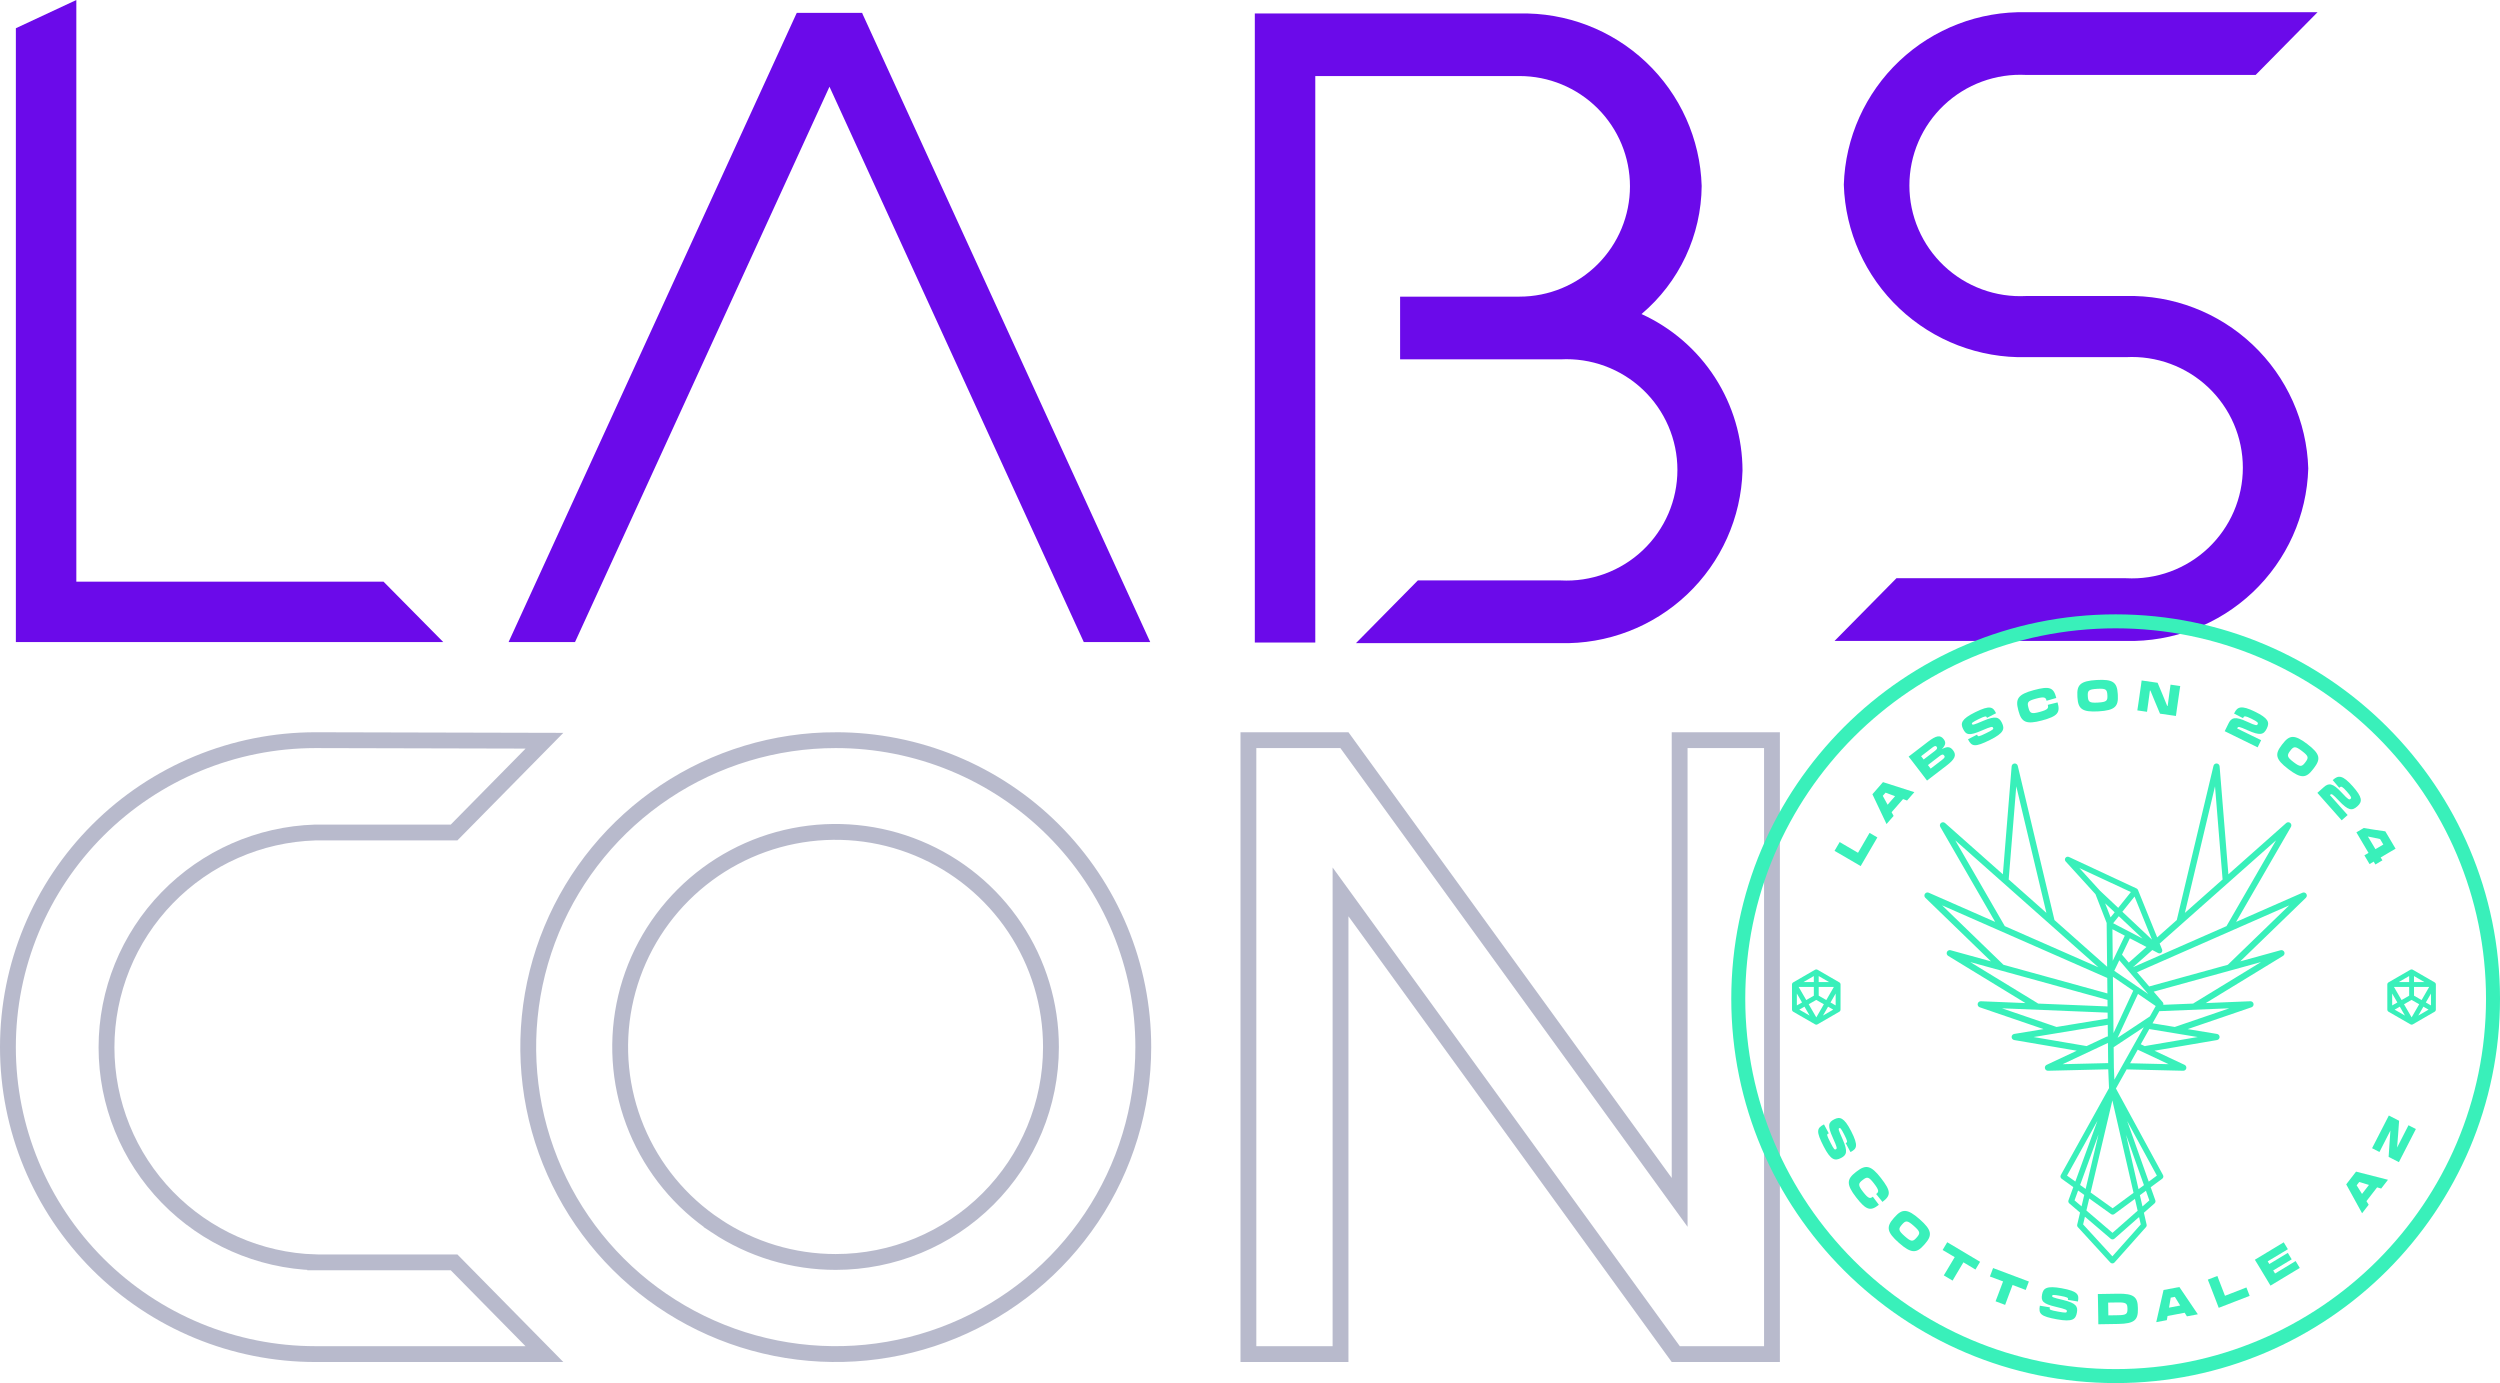
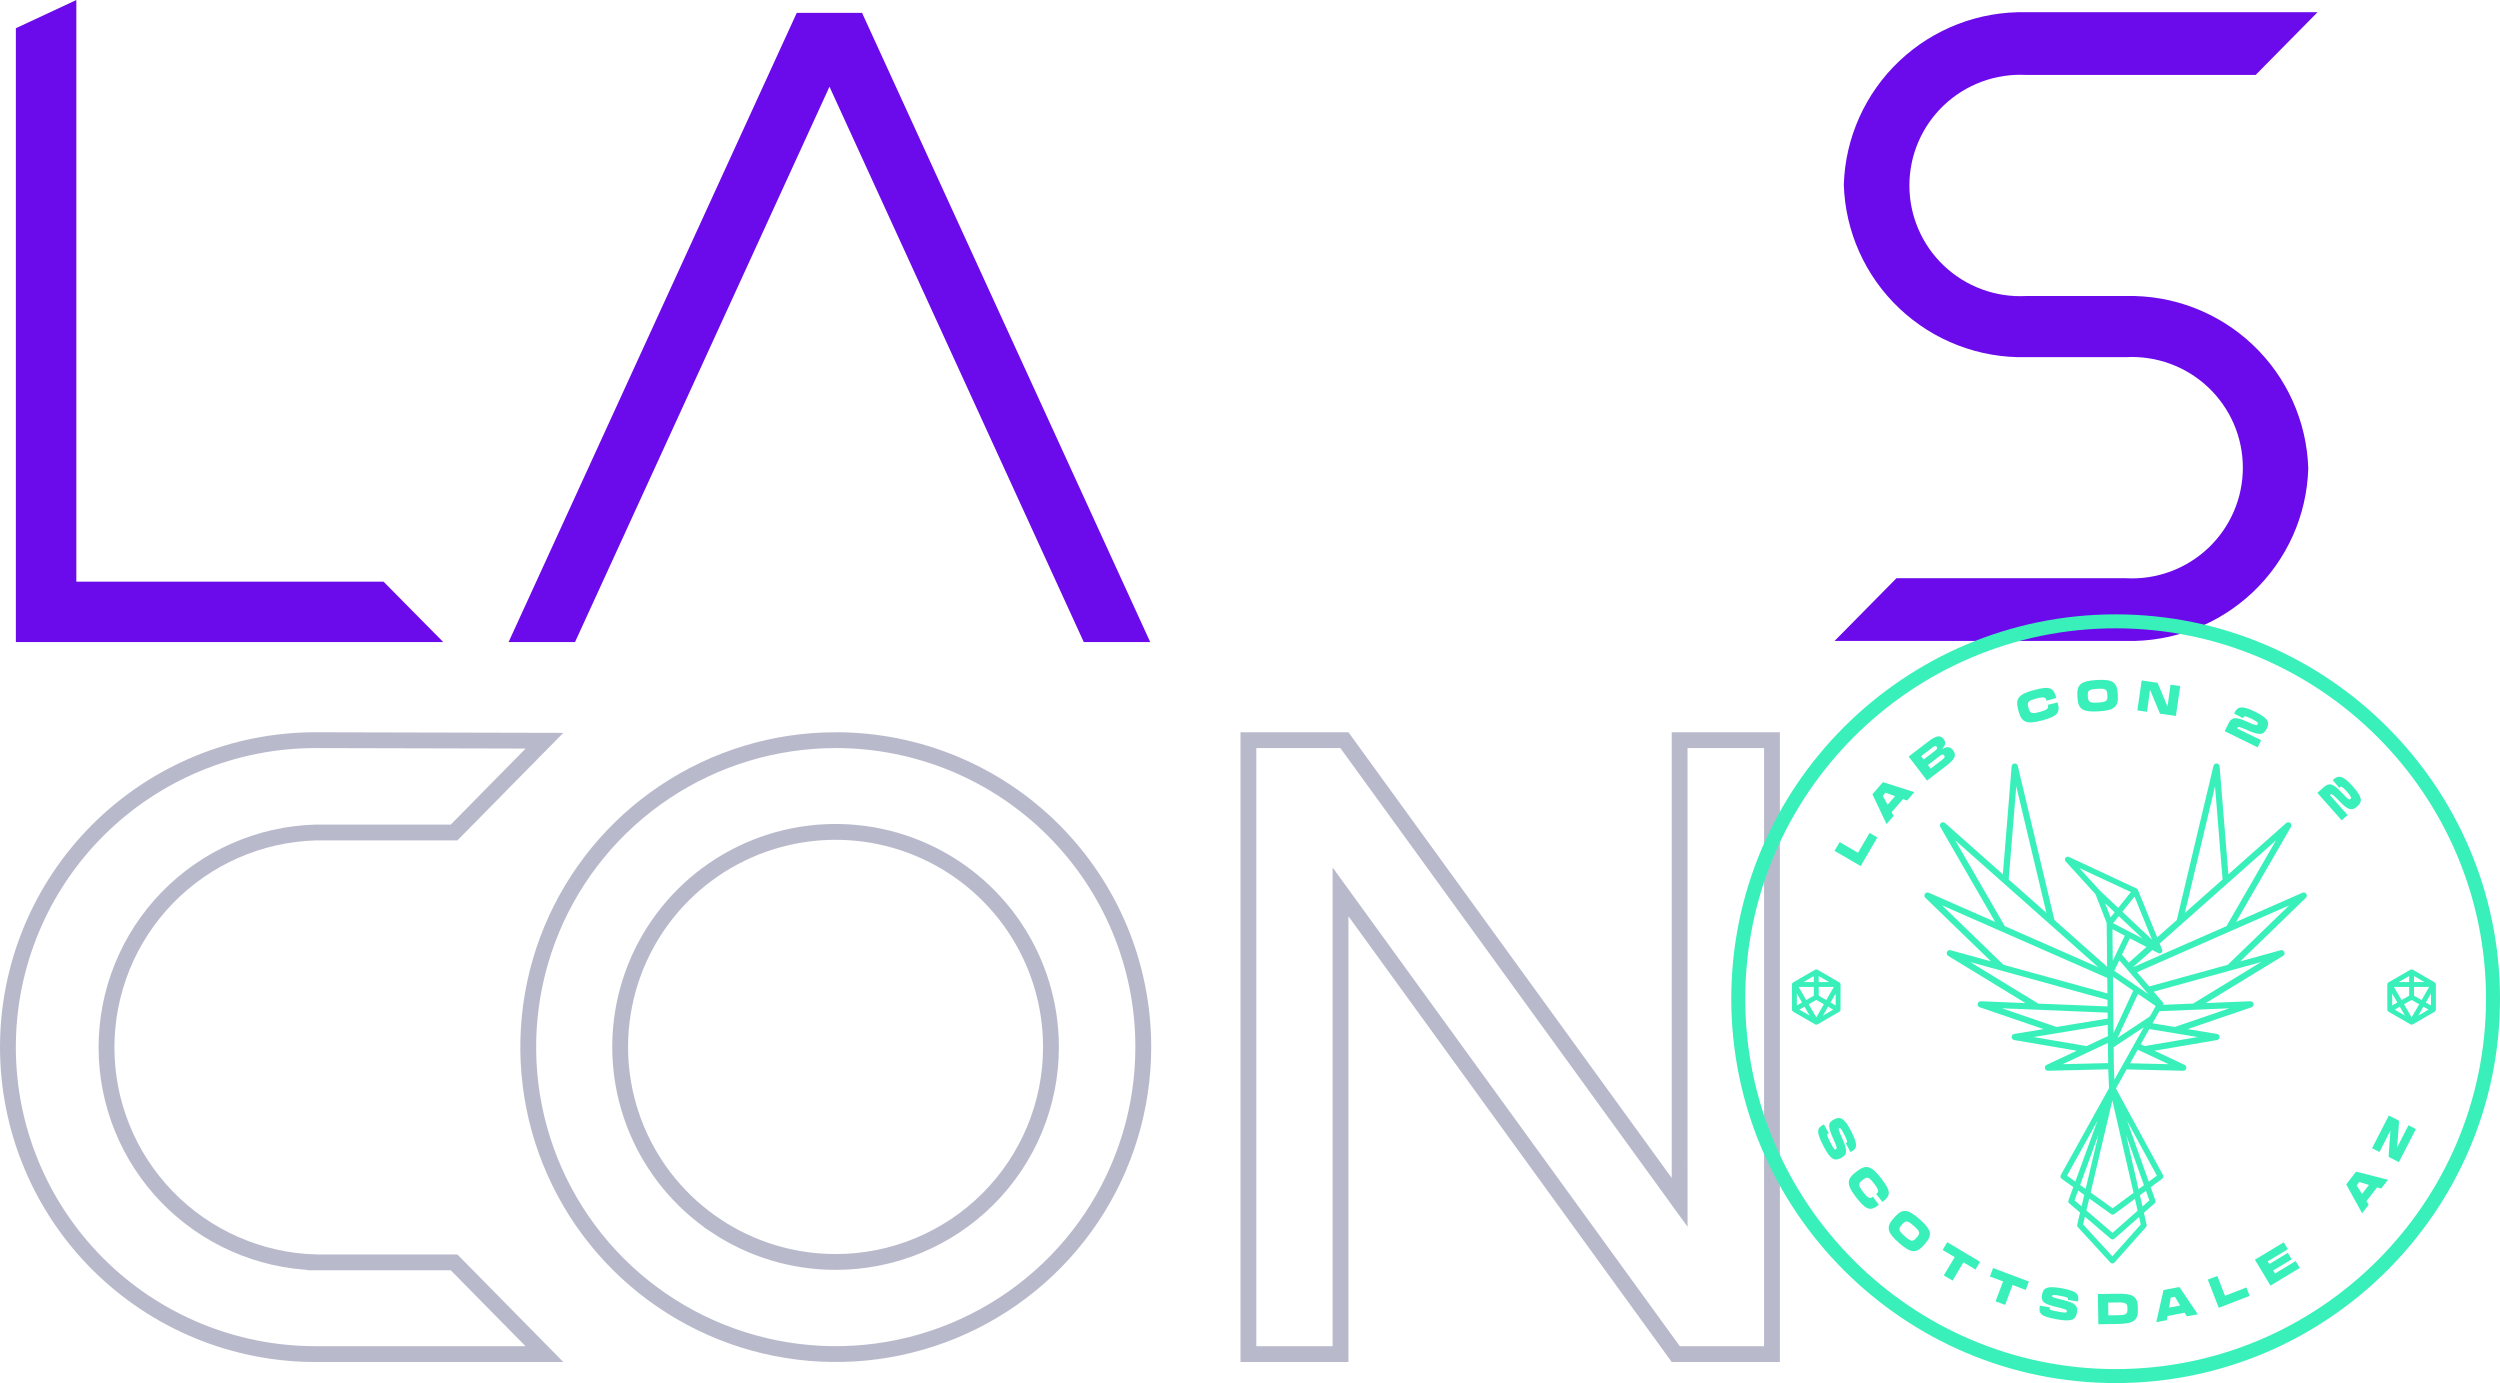
<svg xmlns="http://www.w3.org/2000/svg" id="Layer_2" viewBox="0 0 540.461 298.999">
  <defs>
    <style>.cls-1{fill:none;stroke:#b8bacc;stroke-width:3.424px;}.cls-2{fill:#39f0ba;}.cls-2,.cls-3{stroke-width:0px;}.cls-3{fill:#6b0aea;}</style>
  </defs>
  <g id="Layer_1-2">
    <path class="cls-1" d="M180.679,160.012h.001c8.732-.006,17.38,1.707,25.449,5.04,8.069,3.334,15.399,8.222,21.573,14.386,6.174,6.163,11.071,13.481,14.41,21.535,3.339,8.053,5.055,16.684,5.049,25.4v.001c0,13.124-3.899,25.955-11.203,36.867-7.305,10.913-17.688,19.419-29.837,24.441-12.149,5.024-25.516,6.337-38.413,3.776-12.897-2.561-24.744-8.881-34.042-18.162-9.297-9.281-15.629-21.105-18.194-33.978-2.564-12.872-1.248-26.215,3.783-38.34,5.032-12.126,13.553-22.49,24.486-29.782,10.933-7.292,23.787-11.184,36.937-11.184ZM154.793,265.002c7.665,5.104,16.674,7.823,25.886,7.814,12.337,0,24.17-4.893,32.895-13.602,8.724-8.709,13.627-20.521,13.627-32.84.009-9.199-2.716-18.193-7.829-25.844-5.114-7.652-12.386-13.618-20.896-17.141-8.51-3.524-17.877-4.447-26.913-2.656-9.037,1.792-17.338,6.22-23.854,12.724-6.516,6.503-10.952,14.791-12.748,23.814-1.795,9.022-.869,18.373,2.661,26.869,3.531,8.497,9.507,15.756,17.172,20.861Z" />
    <path class="cls-1" d="M68.141,272.902h30.022l19.532,19.832h-49.501c-17.633,0-34.544-6.992-47.011-19.438-12.468-12.445-19.471-29.324-19.471-46.923s7.003-34.478,19.471-46.923c12.467-12.445,29.377-19.438,47.009-19.438h.002l49.512.12-19.543,19.841h-29.995l-.027.001c-12.092.376-23.564,5.435-31.986,14.107-8.422,8.672-13.131,20.278-13.131,32.357s4.71,23.683,13.131,32.356c8.421,8.672,19.893,13.732,31.986,14.108Z" />
    <path class="cls-1" d="M363.112,254.661v-94.648h19.961v132.722h-20.798l-69.377-95.654-3.097-4.271v99.924h-19.916v-132.722h20.755l69.376,95.654,3.097,4.271v-5.276Z" />
-     <path class="cls-3" d="M354.87,67.892c4.037-3.41,7.288-7.649,9.533-12.428,2.244-4.779,3.428-9.986,3.473-15.264-.312-10.156-4.635-19.777-12.028-26.763-7.392-6.986-17.253-10.768-27.429-10.521h-57.148v135.987h13.073V16.439h44.143c6.335,0,12.411,2.512,16.891,6.984,4.479,4.472,6.996,10.537,6.996,16.861s-2.517,12.389-6.996,16.861c-4.479,4.472-10.556,6.984-16.891,6.984h-25.807v13.558h34.704c3.25-.173,6.503.317,9.558,1.44,3.054,1.123,5.849,2.855,8.211,5.091,2.362,2.236,4.243,4.929,5.529,7.914,1.286,2.986,1.948,6.201,1.948,9.451s-.662,6.466-1.948,9.451c-1.286,2.986-3.167,5.679-5.529,7.915-2.362,2.236-5.157,3.968-8.211,5.09-3.055,1.123-6.308,1.614-9.558,1.44h-30.867l-13.378,13.558h44.142c10.175.256,20.038-3.525,27.427-10.513,7.39-6.989,11.703-16.615,11.996-26.771-.01-7.138-2.072-14.124-5.944-20.126-3.87-6.002-9.385-10.769-15.89-13.735Z" />
    <path class="cls-3" d="M459.589,63.994h-21.561c-3.252.173-6.504-.317-9.559-1.44-3.054-1.123-5.849-2.855-8.211-5.091-2.362-2.236-4.243-4.929-5.529-7.914-1.285-2.986-1.948-6.201-1.948-9.451s.663-6.465,1.948-9.451c1.286-2.986,3.167-5.678,5.529-7.914,2.362-2.236,5.157-3.968,8.211-5.091,3.055-1.123,6.308-1.612,9.559-1.44h49.608l13.379-13.558h-62.954c-10.177-.246-20.037,3.536-27.429,10.521-7.393,6.986-11.716,16.607-12.027,26.763.31,10.157,4.633,19.778,12.027,26.763,7.392,6.986,17.253,10.768,27.429,10.521h21.562c3.252-.173,6.503.317,9.558,1.44,3.055,1.123,5.849,2.855,8.211,5.091,2.362,2.236,4.244,4.929,5.531,7.914,1.285,2.986,1.948,6.201,1.948,9.451s-.663,6.465-1.948,9.451c-1.286,2.985-3.168,5.679-5.531,7.915s-5.156,3.968-8.211,5.091c-3.055,1.122-6.307,1.613-9.558,1.439h-49.643l-13.379,13.558h62.987c10.173.246,20.03-3.537,27.418-10.524,7.386-6.987,11.704-16.607,12.005-26.761-.31-10.15-4.63-19.767-12.015-26.751-7.385-6.984-17.236-10.771-27.407-10.533Z" />
    <path class="cls-3" d="M186.383,2.779h-14.125l-.136.271-62.173,135.75h14.363l55.008-120.057,54.975,120.057h14.363L186.484,3.051l-.102-.271Z" />
-     <path class="cls-3" d="M16.502,125.75V0L3.429,6.101v132.7h92.393l-12.903-13.05H16.502Z" />
+     <path class="cls-3" d="M16.502,125.75V0L3.429,6.101v132.7h92.393l-12.903-13.05Z" />
    <path class="cls-2" d="M457.368,132.813c-45.817,0-83.093,37.276-83.093,83.093s37.276,83.093,83.093,83.093,83.093-37.276,83.093-83.093-37.276-83.093-83.093-83.093ZM457.368,295.975c-44.151,0-80.069-35.919-80.069-80.07s35.919-80.07,80.069-80.07,80.07,35.919,80.07,80.07-35.919,80.07-80.07,80.07Z" />
    <path class="cls-2" d="M526.542,218.473c.01-.024.023-.046.03-.072.005-.021.005-.043.009-.064.003-.024.01-.048.01-.072l.005-5.436c0-.188-.1-.362-.263-.456l-4.724-2.732c-.041-.024-.084-.041-.128-.053-.121-.033-.251-.017-.365.039-.011.005-.022.007-.033.013-0,0-0.0 0-0.0 0h-0l-4.724,2.732c-.005.003-.008.007-.013.01-.034.021-.067.045-.096.074-.026.026-.048.057-.068.089-.005.007-.011.013-.015.02-.003.005-.004.01-.006.015-.019.036-.036.073-.046.112-.009.035-.012.071-.014.106-.001.01-.004.019-.004.03l.006,5.436c0,.03.007.059.012.087.003.016.002.033.007.049.011.04.027.077.047.112.002.004.003.009.005.013.045.079.111.145.192.192 0.0 0.0.001 0.0.001.001l4.729,2.726c.04.023.082.041.127.052.045.012.09.018.136.018h.001c.014,0,.026-.004.04-.005.032-.003.065-.004.096-.013.045-.012.088-.03.128-.053l4.706-2.726s0-0.0 0-0.0 0-0.0 0-0h0c.009-.005.016-.013.025-.019.03-.02.06-.04.085-.065.011-.011.018-.025.028-.037.019-.023.039-.045.054-.071.01-.017.015-.036.022-.054ZM520.823,215.253l-1.641.941-1.647-2.839h3.287l.001,1.898ZM521.875,215.253l-.001-1.898h3.279l-1.637,2.84-1.64-.942ZM521.873,212.303l-.001-1.294,2.237,1.294h-2.236ZM520.821,212.303h-2.24l2.239-1.295.001,1.295ZM517.15,214.787l1.12,1.93-.584.335-.533.306-.003-2.57ZM521.349,216.164l1.641.942-1.634,2.834-1.646-2.837,1.639-.94ZM523.903,217.63l1.109.637-2.216,1.284,1.107-1.92ZM524.428,216.719l1.113-1.931-.003,2.569-1.111-.638ZM518.797,217.627l1.117,1.925-2.231-1.286,1.114-.639Z" />
    <path class="cls-2" d="M392.795,221.499c.045-.012.088-.03.128-.053l4.706-2.726s0-0.0 0-0.0 0-0.0 0-0h0c.009-.005.016-.013.025-.019.03-.02.06-.04.085-.065.011-.011.018-.025.028-.037.019-.023.039-.045.054-.071.01-.017.015-.036.022-.054.01-.024.023-.046.03-.072.005-.021.005-.043.009-.064.003-.024.01-.048.01-.072l.006-5.436c0-.188-.1-.362-.263-.456l-4.724-2.732c-.041-.024-.084-.041-.128-.053-.121-.032-.249-.017-.363.038-.011.005-.024.008-.035.015-0,0-0.0 0-0.0 0h-0l-4.724,2.732c-.005.003-.008.007-.013.01-.034.021-.067.045-.096.074-.026.026-.048.057-.068.089-.005.007-.011.013-.015.02-.003.005-.004.01-.006.015-.019.036-.036.073-.046.112-.009.035-.012.071-.014.106-.001.01-.004.019-.004.03l.006,5.436c0,.03.007.059.012.087.003.016.002.033.007.049.011.04.027.077.047.112.002.004.003.009.005.013.045.079.111.145.192.192 0.0 0.0.001 0.0.001.001l4.729,2.726c.04.023.082.041.127.052.045.012.09.018.136.018h.001c.014,0,.026-.004.04-.005.032-.003.065-.004.096-.013ZM396.84,217.357l-1.111-.638,1.113-1.931-.003,2.569ZM393.176,215.253l-.001-1.898h3.279l-1.637,2.84-1.64-.942ZM392.124,215.253l-1.641.941-1.647-2.839h3.287l.001,1.898ZM393.174,212.303l-.001-1.294,2.237,1.294h-2.236ZM392.122,212.303h-2.24l2.239-1.295.001,1.295ZM388.451,214.787l1.12,1.93-.584.335-.533.306-.003-2.57ZM392.65,216.164l1.641.942-1.634,2.834-1.646-2.837,1.639-.94ZM395.204,217.63l1.109.637-2.216,1.284,1.107-1.92ZM390.098,217.627l1.117,1.925-2.231-1.286,1.114-.639Z" />
    <path class="cls-2" d="M401.001,186.5c.525.306.899.524,1.244.736l3.612-6.196-1.686-.983c-.363.641-1.073,1.858-1.671,2.884l-.825,1.416-3.014-1.757c-.382-.223-.668-.39-.95-.564l-1.113,1.909c.291.159.577.326.967.553l3.436,2.003Z" />
    <path class="cls-2" d="M409.368,176.39l-.433-.805,2.476-2.836.863.313,1.58-1.81c-1.312-.4-5.24-1.667-6.781-2.17l-2.288,2.621c.706,1.459,2.478,5.194,3.052,6.441l1.532-1.754ZM407.625,171.361c.663.248,1.378.507,2.061.76l-1.616,1.851-.023-.044c-.343-.629-.687-1.284-1.021-1.881l.599-.686Z" />
    <path class="cls-2" d="M415.703,167.576c.375.489.655.855.889,1.174l4.257-3.267c1.789-1.373,2.166-2.242,1.376-3.272l-.017-.022c-.538-.701-1.144-.932-2.41-.239.957-.99.837-1.571.389-2.154l-.005-.007c-.723-.942-1.594-.807-3.383.566l-4.184,3.21c.203.25.411.52.68.871l2.409,3.14ZM419.253,163.494c.57-.437.805-.478,1.04-.171l.011.015c.207.27.112.494-.457.931l-2.468,1.894-.594-.774,2.468-1.894ZM417.756,161.603c.518-.398.741-.395.909-.175l.005.007c.202.263.152.486-.366.884l-2.439,1.871-.549-.715,2.439-1.872Z" />
-     <path class="cls-2" d="M428.412,157.939c2.104-.917,2.318-.879,2.437-.64l.02.041c.131.264.085.379-1.459,1.142-1.626.804-1.778.787-1.925.49l-.077-.157-1.956,1.009c.796,1.609,1.495,1.757,4.747.149,3.062-1.514,3.227-2.408,2.574-3.728-.588-1.188-1.315-1.579-4.058-.397-2.1.905-2.281.912-2.396.681-.106-.215.03-.374,1.417-1.06,1.403-.694,1.63-.672,1.756-.417l.069.14,1.956-1.008c-.657-1.329-1.244-1.83-4.537-.201-2.98,1.473-3.194,2.391-2.59,3.613.645,1.304,1.315,1.517,4.022.343Z" />
    <path class="cls-2" d="M436.382,153.745c.633,2.365,1.632,2.927,5.047,2.012,3.423-.917,4.018-1.687,3.384-3.909l-2.117.529c.181.676.134,1.031-1.761,1.539-1.805.483-2.096.285-2.408-.88l-.01-.036c-.315-1.174-.195-1.472,1.611-1.956,1.921-.515,2.123-.255,2.312.448l2.098-.6c-.579-2.304-1.444-2.615-4.867-1.698-3.414.915-4.001,1.891-3.365,4.266l.076.284Z" />
    <path class="cls-2" d="M449.113,150.799c.144,2.444,1.009,3.195,4.556,2.986,3.556-.21,4.317-1.057,4.173-3.501l-.017-.294c-.145-2.453-1-3.196-4.556-2.986-3.546.209-4.318,1.048-4.173,3.501l.017.294ZM453.381,148.916c1.893-.112,2.128.133,2.199,1.336l.002.037c.071,1.204-.134,1.483-2.026,1.595-1.884.111-2.129-.142-2.2-1.345l-.002-.037c-.071-1.204.143-1.475,2.027-1.586Z" />
    <path class="cls-2" d="M464.426,151.919c.051-.355.215-1.624.352-2.637l.109.016c.287.72.618,1.521.985,2.392l1.087,2.593,3.444.496c.055-.448.112-.84.21-1.523l.547-3.799c.067-.465.117-.811.174-1.147l-2.095-.301c-.095.721-.181,1.322-.273,1.96-.063.437-.252,1.88-.343,2.638l-.118-.017c-.247-.612-.561-1.401-.914-2.243l-1.149-2.742-3.453-.497c-.039.339-.089.684-.156,1.149l-.565,3.927c-.084.583-.143.993-.21,1.392l2.095.302c.096-.73.181-1.322.273-1.96Z" />
    <path class="cls-2" d="M488.827,160.016c-.392-.182-1.699-.823-2.261-1.099l-2.927-1.435.061-.124c.154-.314.36-.315,2.158.494,2.736,1.239,3.521.998,4.181-.349l.016-.033c.673-1.372.263-2.23-2.565-3.616-2.976-1.459-3.817-1.062-4.478.327l-.041.083,1.943.994.069-.141c.178-.364.433-.382,1.74.258,1.43.701,1.489.894,1.347,1.184l-.004.009c-.142.289-.331.361-2.224-.526-2.744-1.284-3.474-.863-4.078.369l-.815,1.662,7.118,3.491.758-1.546Z" />
-     <path class="cls-2" d="M498.809,160.859c-2.825-2.154-3.884-1.965-5.373-.011l-.179.234c-1.484,1.947-1.391,3.025,1.434,5.179,2.825,2.154,3.889,1.958,5.373.011l.179-.234c1.49-1.954,1.391-3.025-1.434-5.179ZM498.386,164.785l-.022.029c-.742.973-1.079,1.052-2.529-.053-1.449-1.105-1.478-1.462-.736-2.436l.022-.029c.742-.974,1.089-1.034,2.538.071,1.45,1.105,1.469,1.444.727,2.417Z" />
    <path class="cls-2" d="M505.849,174.322l-2.161-2.439.103-.091c.262-.232.453-.155,1.808,1.277,2.059,2.186,2.876,2.261,3.999,1.266l.028-.025c1.144-1.013,1.091-1.962-.997-4.319-2.197-2.481-3.126-2.433-4.265-1.4l-.069.061,1.419,1.658.117-.104c.303-.269.546-.189,1.511.9,1.056,1.192,1.037,1.393.796,1.607l-.007.006c-.241.214-.443.208-1.856-1.332-2.05-2.231-2.885-2.119-3.912-1.209l-1.385,1.227,5.255,5.934,1.289-1.141c-.294-.318-1.258-1.407-1.673-1.876Z" />
-     <path class="cls-2" d="M512.041,184.387l-.103.061c-.309.183-.579.342-.797.461l1.119,1.894c.296-.186.487-.298.796-.481l.095-.056.37.626,1.522-.899c-.108-.182-.242-.392-.378-.621l2.267-1.339c.381-.225.618-.366.956-.554l-2.219-3.757c-1.188-.164-3.357-.487-4.669-.717l-1.585.937,2.627,4.447ZM514.534,181.385l.703,1.189c-.365.215-.777.459-1.245.735l-.46.271-.754-1.276c-.276-.468-.515-.872-.874-1.462l2.63.542Z" />
    <path class="cls-2" d="M397.622,243.894c.213-.109.375.025,1.08,1.401.714,1.392.696,1.619.442,1.749l-.139.071,1.037,1.941c1.319-.676,1.811-1.27.135-4.538-1.516-2.957-2.436-3.157-3.648-2.536-1.294.663-1.497,1.337-.284,4.025.948,2.09.913,2.304.675,2.426l-.041.021c-.262.134-.378.09-1.163-1.441-.827-1.614-.812-1.766-.518-1.917l.156-.08-1.037-1.941c-1.597.819-1.734,1.52-.079,4.747,1.558,3.039,2.453,3.19,3.764,2.518,1.179-.605,1.559-1.338.337-4.062-.935-2.086-.945-2.267-.716-2.385Z" />
    <path class="cls-2" d="M406.64,254.685c-2.166-2.795-3.293-2.958-5.237-1.452l-.233.18c-1.936,1.5-2.068,2.639.098,5.434,2.171,2.802,3.111,3.053,4.915,1.608l-1.308-1.747c-.553.429-.9.522-2.101-1.028-1.145-1.478-1.075-1.823-.121-2.562l.029-.023c.961-.745,1.283-.749,2.428.728,1.218,1.573,1.057,1.86.482,2.306l1.366,1.703c1.901-1.426,1.853-2.345-.318-5.147Z" />
    <path class="cls-2" d="M415.006,263.586c-2.667-2.347-3.805-2.294-5.429-.449l-.195.221c-1.617,1.838-1.532,2.981,1.136,5.328,2.674,2.353,3.812,2.287,5.429.449l.195-.221c1.623-1.845,1.538-2.974-1.136-5.328ZM414.363,267.521l-.024.028c-.797.905-1.139.96-2.562-.293-1.417-1.247-1.413-1.599-.616-2.504l.024-.027c.797-.905,1.14-.947,2.556.3,1.424,1.253,1.419,1.592.622,2.498Z" />
    <path class="cls-2" d="M419.961,270.228c.479.275,1.76,1.038,2.077,1.226l.538.32-1.597,2.681c-.316.53-.546.917-.761,1.261l1.898,1.131c.204-.361.435-.748.746-1.27l1.596-2.681,1.25.744c.316.189.886.528,1.356.818l.999-1.676-7.101-4.23-.999,1.676Z" />
    <path class="cls-2" d="M430.187,275.963c.52.186,1.917.71,2.261.84l.586.22-1.098,2.922c-.217.577-.376,1-.527,1.376l2.068.777c.137-.391.296-.813.51-1.382l1.098-2.922,1.362.512c.345.129.965.363,1.479.566l.687-1.827-7.739-2.909-.687,1.827Z" />
    <path class="cls-2" d="M445.693,278.498c-3.269-.594-3.988.015-4.231,1.355-.26,1.431.151,2.001,3.023,2.672,2.235.518,2.384.676,2.337.939l-.009.045c-.052.29-.158.354-1.851.047-1.784-.324-1.896-.429-1.837-.754l.032-.172-2.171-.357c-.321,1.766.153,2.301,3.721,2.949,3.36.61,4.024-.008,4.287-1.457.237-1.304-.114-2.051-3.02-2.737-2.224-.525-2.374-.627-2.328-.881.043-.236.248-.282,1.769-.006,1.54.28,1.708.432,1.657.713l-.028.154,2.171.357c.265-1.458.092-2.209-3.521-2.865Z" />
    <path class="cls-2" d="M457.845,279.679l-4.327.071c.015.322.02.672.027,1.114l.065,3.996c.01.598.017,1.022.014,1.427l4.327-.071c3.471-.057,4.268-.862,4.23-3.191l-.005-.295c-.038-2.329-.861-3.107-4.332-3.051ZM457.92,284.329l-2.126.035-.045-2.762,2.127-.034c1.795-.029,2.03.243,2.047,1.329l.001.037c.018,1.096-.208,1.366-2.003,1.396Z" />
    <path class="cls-2" d="M467.725,278.878c-.347,1.584-1.26,5.618-1.579,6.952l2.289-.433.157-.901,3.7-.7.485.78,2.361-.447c-.785-1.126-3.092-4.55-3.993-5.897l-3.42.647ZM468.907,282.693l.01-.049c.119-.707.253-1.435.359-2.111l.896-.17c.367.605.771,1.25,1.151,1.872l-2.415.458Z" />
    <path class="cls-2" d="M482.534,279.536l-1.528.591-1.258-3.254c-.16-.412-.279-.721-.39-1.034l-2.061.797c.128.306.248.615.41,1.036l1.434,3.709c.219.567.376.971.513,1.351l6.689-2.587-.704-1.82c-.684.274-1.998.782-3.105,1.21Z" />
    <path class="cls-2" d="M492.602,274.847l-.773.466-.399-.662,1.009-.609c.867-.523,1.017-.614,2.991-1.795l-.842-1.395-3.995,2.411-.352-.583.694-.419c1.103-.666,2.64-1.593,3.669-2.203l-.899-1.489-6.241,3.766c.174.271.35.563.578.941l2.045,3.389c.319.528.556.922.753,1.266l6.336-3.823-.899-1.49c-1.154.707-2.572,1.563-3.675,2.229Z" />
    <path class="cls-2" d="M507.214,256.039c.791,1.415,2.785,5.038,3.432,6.248l1.424-1.843-.48-.778,2.303-2.979.88.262,1.47-1.901c-1.334-.321-5.332-1.351-6.9-1.761l-2.128,2.753ZM510.03,255.528c.676.209,1.406.424,2.103.637l-1.503,1.944-.025-.043c-.38-.608-.763-1.241-1.132-1.817l.557-.721Z" />
    <path class="cls-2" d="M518.216,248.081c.075-.913.15-1.826.213-2.735l.22-3.052-2.219-1.138-3.625,7.068,1.597.819c.328-.659,1.638-3.215,2.142-4.197.05-.099.134-.262.227-.443-.067.897-.138,1.802-.192,2.694l-.195,3.003,2.219,1.138,3.671-7.158-1.597-.819c-.328.659-1.915,3.756-2.461,4.82Z" />
    <path class="cls-2" d="M497.766,192.991l-14.356,6.309,11.859-20.539c.165-.285.098-.647-.157-.855-.255-.208-.623-.201-.87.018l-12.5,11.084-1.899-23.342c-.027-.329-.289-.59-.618-.615-.331-.025-.627.193-.704.514l-7.936,33.336-4.233,3.754-4.151-10.259c-.058-.144-.169-.26-.31-.326l-14.614-6.81c-.265-.123-.58-.043-.754.193-.173.236-.156.561.041.777l6.445,7.079,2.423,6.231c-.001.018-.004.036-.004.054l.099,9.4-11.38-10.092-7.936-33.336c-.076-.321-.372-.542-.704-.514-.329.025-.591.286-.618.615l-1.898,23.342-12.5-11.084c-.246-.219-.615-.226-.87-.018-.255.208-.321.57-.157.855l11.859,20.538-14.355-6.309c-.297-.131-.646-.03-.827.24-.181.27-.143.631.09.857l14.191,13.741-8.729-2.406c-.321-.088-.661.073-.794.38-.133.307-.019.665.266.84l16.709,10.204-9.637-.394c-.332-.01-.626.219-.687.547s.127.651.442.759l13.792,4.717-6.336,1.042c-.324.053-.561.333-.562.66-.001.328.235.608.558.663l13.519,2.305-6.507,3.055c-.287.135-.441.453-.368.761.072.304.342.517.653.517.005,0,.011,0,.016-0l13.014-.312.168,4.071-10.42,18.792c-.151.273-.074.615.179.796l2.518,1.804-1.037,2.851c-.087.24-.017.51.178.676l2.32,1.983-.612,2.594c-.047.198.008.406.145.556l7.006,7.642c.116.127.281.199.453.199h.004c.174-.001.339-.076.454-.206l6.8-7.642c.132-.148.184-.351.14-.545l-.587-2.561,2.3-2.025c.188-.166.257-.43.173-.666l-1.004-2.826,2.49-1.838c.246-.182.321-.518.175-.787l-10.178-18.72,2.33-4.154c.055.016.113.028.173.03l12.035.288c.005 0.0.011 0.0.016 0.0.31,0,.582-.214.653-.517.073-.309-.081-.626-.368-.761l-6.507-3.055,13.519-2.305c.323-.055.559-.336.558-.663-.001-.328-.239-.607-.562-.66l-6.336-1.042,13.792-4.717c.315-.108.504-.431.442-.759-.061-.328-.359-.557-.687-.547l-9.637.394,16.709-10.204c.285-.174.399-.533.266-.84-.133-.307-.471-.469-.794-.38l-8.729,2.406,14.191-13.741c.233-.226.271-.587.09-.857-.181-.27-.53-.371-.827-.24ZM478.85,169.989l1.625,19.974c.004.05.015.098.029.145l-8.167,7.243,6.514-27.361ZM492.039,181.673l-10.676,18.489c-.009.016-.014.032-.022.048l-20.236,8.893,4.195-3.72,1.255.654c.007.004.015.005.022.008.03.014.061.026.093.035.012.004.024.008.037.011.043.009.087.016.131.016.039,0,.078-.004.116-.011.014-.003.027-.008.041-.011.024-.006.048-.013.071-.022.016-.006.03-.015.046-.022.02-.01.04-.02.059-.033.015-.01.029-.021.043-.032.012-.009.025-.017.036-.027.004-.004.006-.009.011-.013.008-.007.016-.013.024-.02.032-.034.058-.07.081-.108.004-.006.006-.013.009-.019.024-.044.042-.09.054-.137.003-.011.006-.021.009-.033.011-.053.015-.106.012-.16-.001-.01-.003-.02-.004-.03-.005-.05-.017-.099-.035-.147-.002-.005-.002-.011-.004-.017l-.52-1.286,25.151-22.303ZM457.095,233.414l-.108-2.613-.047-4.411,6.517-4.316-6.362,11.34ZM456.719,261.21l-4.755-3.407,4.697-19.904,4.575,19.975-4.518,3.335ZM461.536,259.18l.586,2.559-5.429,4.781-5.647-4.827.613-2.599,4.707,3.373c.107.077.232.115.357.115.128,0,.256-.04.365-.12l4.447-3.283ZM458.741,206.387l1.697-3.538,3.589,1.87-3.816,3.384-1.47-1.715ZM456.831,199.586l1.22-1.521,5.135,4.832-6.355-3.311ZM456.276,198.316l-1.178-3.031,2.057,1.935-.878,1.095ZM459.349,202.282l-2.605,5.432-.072-6.827,2.678,1.395ZM456.78,211.162l4.394,3.006-4.265,9.176-.129-12.182ZM450.885,257.03l-1.194-.856,3.977-10.934-2.782,11.789ZM459.624,245.336l3.865,10.877-1.175.867-2.69-11.744ZM464.772,219.732l-6.979,4.623,4.409-9.484,3.829,2.619-1.258,2.242ZM464.423,214.903l-7.353-5.03,1.091-2.276,6.261,7.306ZM465.22,203.126l-6.399-6.021,2.634-3.285,3.765,9.306ZM460.66,192.85l-2.736,3.411-3.944-3.712-4.447-4.884,11.127,5.185ZM434.262,189.963l1.624-19.974,6.514,27.361-8.168-7.242c.014-.046.025-.094.029-.145ZM433.373,200.161l-10.676-18.489,30.933,27.43-20.236-8.893c-.008-.016-.013-.033-.022-.048ZM419.853,195.724l35.702,15.691.035,3.35-22.469-6.193-13.269-12.848ZM440.482,216.864l-14.54-8.879,29.663,8.176.015,1.411-15.02-.614c-.035-.035-.074-.067-.118-.094ZM432.799,217.982l22.836.934.013,1.278-11.06,1.82-11.789-4.032ZM439.622,224.19l16.04-2.639.027,2.519c-.101-.003-.205.015-.303.06l-4.293,2.015-11.471-1.956ZM455.704,225.465l.046,4.36-9.834.236,9.788-4.595ZM446.861,254.147l6.573-11.854-4.779,13.14-1.794-1.285ZM448.481,259.501l.774-2.129,1.325.95-.584,2.474-1.516-1.295ZM462.801,264.703l-6.138,6.897-6.327-6.901.392-1.662,5.571,4.762c.115.098.257.147.399.147.145,0,.29-.051.406-.153l5.329-4.693.367,1.603ZM464.659,259.505l-1.489,1.311-.557-2.431,1.305-.963.74,2.084ZM464.521,255.451l-4.653-13.096,6.414,11.796-1.761,1.3ZM460.496,229.861l1.647-2.936,6.678,3.135-8.325-.199ZM463.88,226.106c-.067.011-.129.035-.187.064l-.892-.419,1.849-3.295c.037.013.075.024.114.031l10.35,1.703-11.234,1.916ZM470.149,222.013l-4.806-.791,1.474-2.628c.017.001.033.004.05.004l15.071-.617-11.789,4.032ZM474.254,216.864c-.044.027-.083.059-.118.094l-6.469.265c.053-.191.014-.404-.125-.566l-1.951-2.276,23.203-6.395-14.54,8.879ZM481.614,208.572l-16.919,4.663c-.022.006-.043.017-.064.025l-2.64-3.08,32.892-14.455-13.269,12.848Z" />
  </g>
</svg>